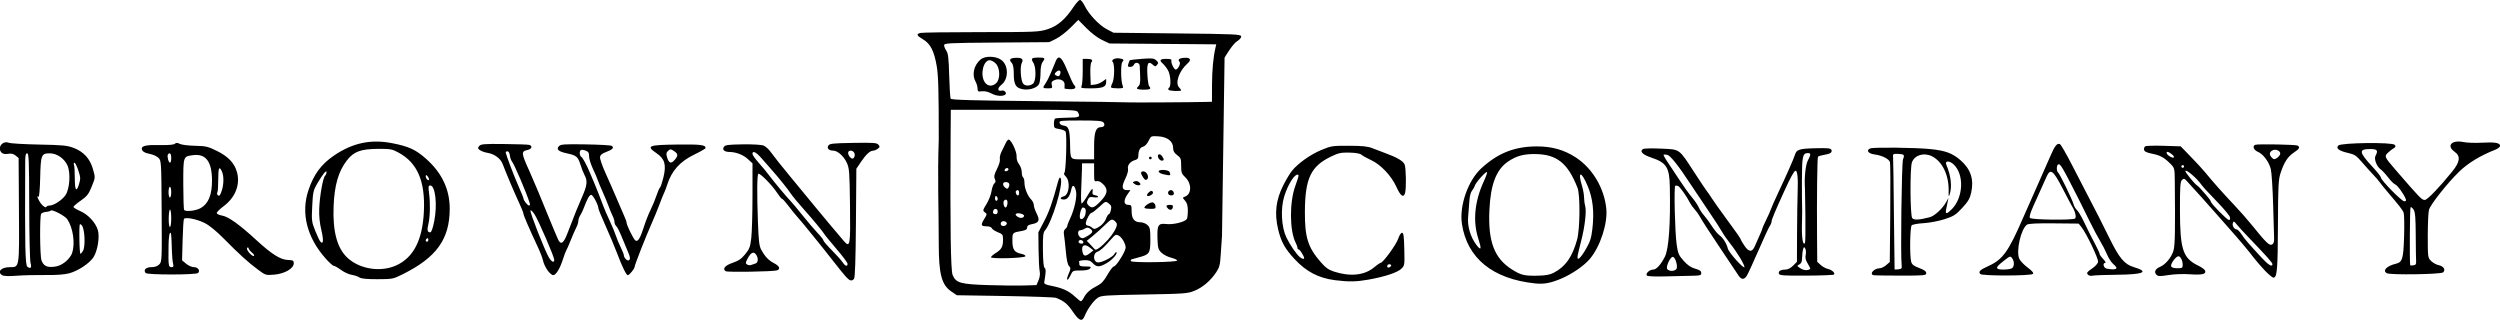
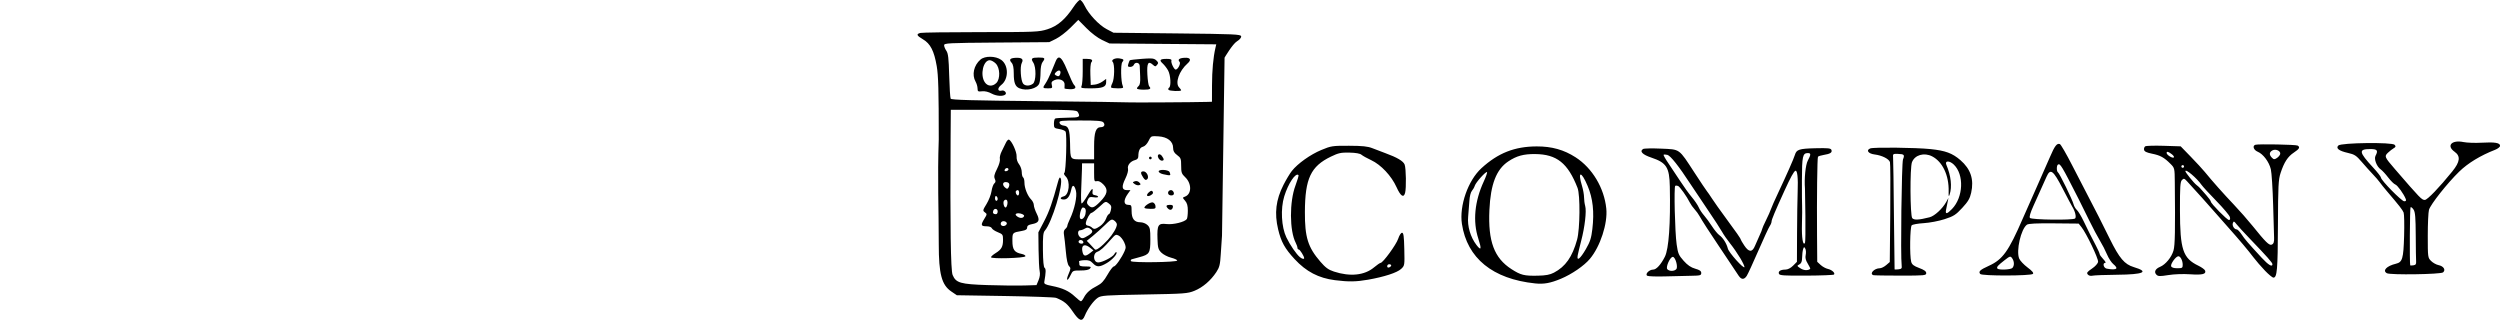
<svg xmlns="http://www.w3.org/2000/svg" id="svg8" version="1.1" viewBox="0 0 178.793 22.872" height="22.872mm" width="178.793mm">
  <defs id="defs2" />
  <g transform="translate(-20.972,-37.562)" id="layer1">
    <g transform="matrix(0.362,0,0,0.362,144.754,80.515)" id="g3801">
      <path id="path3479" style="fill:#000000;stroke-width:0.265" d="m -127.646,-70.194 c 0.27,-0.015 0.635,0.139 1.067,0.481 l 0.661,0.523 -0.661,0.523 c -0.886,0.701 -1.279,0.667 -1.478,-0.126 -0.221,-0.88 -0.038,-1.376 0.411,-1.401 z m -0.796,-1.046 c 0.269,0.004 0.54,0.211 0.54,0.479 -7.9e-4,0.322 -0.716,0.324 -0.915,0.003 -0.084,-0.135 -0.031,-0.321 0.117,-0.412 0.079,-0.049 0.168,-0.07 0.258,-0.069 z m 1.317,-2.437 c 0.155,-0.007 0.304,0.04 0.465,0.142 0.745,0.47 0.678,0.82 -0.269,1.405 -1.042,0.644 -1.278,0.677 -1.714,0.241 -0.448,-0.448 -0.395,-1.27 0.083,-1.27 0.22,0 0.638,-0.148 0.927,-0.329 0.19,-0.119 0.353,-0.182 0.508,-0.189 z m -16.488,-1.281 c 0.335,0.025 0.659,0.257 0.564,0.542 -0.147,0.442 -0.896,0.568 -1.13,0.19 -0.103,-0.166 -0.062,-0.427 0.09,-0.579 0.089,-0.089 0.207,-0.136 0.333,-0.15 0.047,-0.005 0.095,-0.006 0.143,-0.003 z m 21.397,-0.311 c 0.127,0.006 0.246,0.073 0.398,0.18 0.292,0.205 0.531,0.55 0.531,0.767 0,0.626 -0.742,1.898 -1.775,3.041 -0.523,0.579 -1.284,1.29 -1.689,1.578 -0.665,0.474 -0.77,0.484 -1.084,0.109 -0.191,-0.229 -0.585,-0.655 -0.875,-0.947 l -0.529,-0.531 1.19,-0.966 c 0.654,-0.531 1.754,-1.519 2.444,-2.195 0.791,-0.774 1.109,-1.05 1.388,-1.036 z m -18.527,-1.254 c 0.527,0.01 1.212,0.286 1.123,0.55 -0.15,0.452 -0.799,0.491 -1.358,0.083 -0.329,-0.24 -0.399,-0.426 -0.206,-0.545 0.106,-0.066 0.264,-0.091 0.44,-0.088 z m -4.524,-0.863 c 0.222,-0.002 0.432,0.184 0.432,0.522 0,0.291 -0.158,0.529 -0.352,0.529 -0.498,0 -0.693,-0.255 -0.527,-0.687 0.095,-0.246 0.275,-0.362 0.448,-0.364 z m 17.252,-0.272 c 0.522,0 0.701,0.455 0.514,1.307 -0.165,0.753 -0.787,1.253 -1.043,0.839 -0.248,-0.402 0.182,-2.146 0.53,-2.146 z m 17.198,-0.529 c -0.742,0 -0.86,0.244 -0.36,0.744 0.407,0.407 0.845,0.267 0.956,-0.303 0.062,-0.32 -0.102,-0.441 -0.595,-0.441 z m -3.498,-0.486 c -0.569,0.024 -1.745,0.863 -1.496,1.113 0.092,0.092 0.632,0.167 1.2,0.167 0.918,0 1.023,-0.066 0.948,-0.593 -0.046,-0.326 -0.293,-0.633 -0.547,-0.681 -0.032,-0.006 -0.068,-0.008 -0.105,-0.006 z m -9.125,-0.085 c 0.159,0.005 0.306,0.111 0.535,0.284 0.511,0.385 0.587,0.614 0.436,1.303 -0.101,0.46 -0.285,0.836 -0.41,0.836 -0.125,0 -0.37,0.396 -0.545,0.88 -0.175,0.484 -0.696,1.139 -1.158,1.455 -0.945,0.648 -1.238,0.7 -1.645,0.292 -0.156,-0.156 -0.507,-0.318 -0.781,-0.361 -0.325,-0.051 -0.466,-0.25 -0.405,-0.575 0.144,-0.775 0.818,-1.956 1.116,-1.956 0.148,0 0.832,-0.527 1.521,-1.171 0.772,-0.722 1.071,-0.996 1.336,-0.988 z m -19.824,-0.449 c 0.273,-0.031 0.451,0.331 0.346,0.881 -0.07,0.367 -0.225,0.668 -0.344,0.668 -0.353,0 -0.591,-1.09 -0.301,-1.38 0.105,-0.105 0.207,-0.159 0.298,-0.169 z m -1.933,-0.721 c 0.014,-0.003 0.028,-0.003 0.043,0 0.017,0.003 0.035,0.01 0.053,0.022 0.146,0.09 0.265,0.335 0.265,0.545 0,0.21 -0.119,0.381 -0.265,0.381 -0.146,0 -0.265,-0.246 -0.265,-0.545 0,-0.229 0.07,-0.383 0.168,-0.403 z m 30.757,-1.034 c -0.336,0.01 -1.031,0.704 -0.873,0.959 v 5.29e-4 c 0.078,0.126 0.373,0.106 0.655,-0.045 0.532,-0.284 0.641,-0.569 0.336,-0.874 -0.03,-0.03 -0.07,-0.042 -0.118,-0.041 z m 3.855,-0.135 c -0.443,0 -0.733,0.444 -0.517,0.794 0.181,0.292 0.75,0.353 0.996,0.106 0.252,-0.253 -0.093,-0.9 -0.48,-0.9 z m -30.287,-5.3e-4 c 0.16,0.018 0.269,0.207 0.269,0.53 0,0.291 -0.106,0.529 -0.236,0.529 -0.297,0 -0.575,-0.688 -0.363,-0.9 0.119,-0.119 0.234,-0.17 0.33,-0.159 z m -2.392,-1.587 c 0.623,0 0.866,0.337 0.65,0.902 -0.193,0.503 -0.418,0.531 -0.845,0.103 -0.482,-0.482 -0.38,-1.005 0.196,-1.005 z m 25.731,-0.199 c -0.077,0.005 -0.155,0.021 -0.228,0.05 -0.468,0.181 -0.467,0.2 0.005,0.547 0.269,0.198 0.665,0.292 0.881,0.209 0.345,-0.132 0.344,-0.197 -0.005,-0.547 -0.182,-0.182 -0.42,-0.273 -0.652,-0.259 z m 1.494,-1.917 c -0.6,0 -0.617,0.349 -0.056,1.205 0.328,0.5 0.514,0.588 0.779,0.367 0.479,-0.397 -0.062,-1.572 -0.723,-1.572 z m 3.955,-0.283 c -0.535,-0.022 -1.023,0.088 -0.936,0.349 0.06,0.182 0.458,0.406 0.882,0.498 1.509,0.327 1.55,0.314 1.273,-0.41 -0.101,-0.262 -0.683,-0.415 -1.219,-0.437 z m -30.953,-0.37 c 0.168,-0.02 0.321,0.06 0.331,0.256 0.008,0.146 -0.185,0.306 -0.427,0.356 -0.276,0.057 -0.397,-0.042 -0.322,-0.265 0.069,-0.206 0.251,-0.327 0.419,-0.348 z m 14.869,-0.934 h 1.191 1.191 v 1.827 c 0,1.687 0.04,1.817 0.521,1.691 0.345,-0.09 0.782,0.125 1.296,0.638 1.02,1.02 0.852,1.928 -0.638,3.439 -1.219,1.237 -1.632,1.364 -2.291,0.704 -0.349,-0.349 -0.375,-0.556 -0.135,-1.084 0.252,-0.553 0.429,-0.631 1.169,-0.511 0.479,0.078 0.872,0.038 0.872,-0.088 0,-0.126 -0.268,-0.268 -0.595,-0.314 -0.447,-0.064 -0.574,-0.232 -0.512,-0.68 0.127,-0.916 -0.109,-0.724 -1.056,0.86 -0.479,0.8 -0.969,1.455 -1.089,1.455 -0.12,0 -0.16,-1.28 -0.087,-2.844 0.072,-1.564 0.139,-3.35 0.148,-3.969 z m 13.494,-1.323 c -0.146,0 -0.265,0.119 -0.265,0.265 0,0.146 0.119,0.265 0.265,0.265 0.146,0 0.265,-0.119 0.265,-0.265 0,-0.146 -0.119,-0.265 -0.265,-0.265 z m 1.761,-0.467 c -0.257,0.005 -0.401,0.306 -0.165,0.748 0.151,0.282 0.449,0.513 0.662,0.513 0.483,0 0.492,-0.285 0.031,-0.916 -0.178,-0.244 -0.374,-0.348 -0.528,-0.345 z m -29.766,-2.897 c -0.154,0.028 -0.384,0.293 -0.546,0.646 -0.185,0.404 -0.558,1.162 -0.827,1.687 -0.27,0.524 -0.426,1.199 -0.348,1.499 0.082,0.315 -0.155,1.14 -0.561,1.947 -0.555,1.106 -0.647,1.524 -0.437,1.986 0.199,0.436 0.173,0.664 -0.102,0.892 -0.203,0.168 -0.452,0.859 -0.553,1.534 -0.101,0.676 -0.544,1.813 -0.984,2.529 -0.754,1.226 -0.773,1.32 -0.328,1.646 0.451,0.33 0.447,0.388 -0.087,1.252 -0.772,1.249 -0.708,1.505 0.375,1.505 0.564,0 0.991,0.149 1.078,0.376 0.079,0.207 0.612,0.563 1.182,0.792 0.97,0.388 1.038,0.486 1.038,1.493 0,1.375 -0.298,1.916 -1.452,2.629 -0.511,0.316 -0.93,0.687 -0.93,0.825 h 5.3e-4 c 0,0.369 6.678,0.18 6.802,-0.193 0.054,-0.163 -0.286,-0.372 -0.755,-0.466 -1.422,-0.284 -1.813,-0.839 -1.813,-2.569 0,-1.661 -0.029,-1.632 1.918,-1.977 0.724,-0.128 0.992,-0.308 0.992,-0.664 0,-0.347 0.264,-0.538 0.916,-0.66 1.436,-0.269 1.651,-0.726 0.977,-2.075 -0.314,-0.628 -0.571,-1.397 -0.571,-1.708 0,-0.311 -0.236,-0.802 -0.523,-1.09 -0.709,-0.709 -1.329,-2.262 -1.329,-3.33 0,-0.483 -0.119,-0.951 -0.265,-1.041 -0.146,-0.09 -0.265,-0.557 -0.265,-1.038 -1e-5,-0.481 -0.242,-1.183 -0.538,-1.56 -0.337,-0.428 -0.517,-1.011 -0.482,-1.557 0.057,-0.873 -0.983,-3.127 -1.524,-3.308 -0.019,-0.006 -0.039,-0.007 -0.061,-0.003 z m 28.746,-0.683 c 0.212,-0.003 0.484,0.014 0.847,0.036 1.794,0.111 2.91,0.989 2.91,2.291 0,0.612 0.206,0.98 0.794,1.414 0.721,0.533 0.794,0.725 0.794,2.101 0,1.336 0.093,1.601 0.784,2.254 1.329,1.255 1.318,3.353 -0.021,3.848 -0.521,0.193 -0.521,0.199 0.017,0.82 0.396,0.456 0.541,0.99 0.538,1.974 -0.002,0.742 -0.091,1.478 -0.198,1.637 -0.39,0.579 -2.687,1.144 -4.012,0.988 -1.65,-0.195 -1.878,0.179 -1.785,2.928 0.06,1.78 0.151,2.107 0.759,2.715 0.38,0.38 1.244,0.831 1.92,1.003 0.676,0.172 1.224,0.424 1.217,0.561 -0.017,0.353 -8.923,0.471 -9.139,0.121 -0.093,-0.15 -0.012,-0.317 0.179,-0.373 0.191,-0.055 0.883,-0.245 1.538,-0.421 1.947,-0.525 2.117,-0.803 2.117,-3.475 0,-2.056 -0.068,-2.393 -0.579,-2.869 -0.329,-0.307 -0.94,-0.54 -1.414,-0.54 -1.166,0 -1.711,-0.702 -1.711,-2.204 0,-1.142 -0.05,-1.236 -0.661,-1.236 -0.94,0 -0.977,-0.93 -0.088,-2.178 l 0.521,-0.732 h -0.688 c -1.008,0 -1.106,-0.671 -0.331,-2.251 0.406,-0.827 0.624,-1.627 0.536,-1.963 -0.178,-0.679 0.48,-1.492 1.393,-1.721 0.438,-0.11 0.643,-0.349 0.645,-0.751 0.007,-1.114 0.312,-1.736 0.926,-1.89 0.364,-0.091 0.812,-0.558 1.1,-1.147 0.362,-0.742 0.457,-0.93 1.093,-0.939 z m -14.551,-3.096 c 3.372,0 4.285,0.077 4.54,0.385 0.397,0.478 0.142,0.938 -0.52,0.938 -0.973,0 -1.322,0.993 -1.322,3.763 v 2.587 h -2.231 c -2.592,0 -2.444,0.184 -2.52,-3.142 -0.063,-2.773 -0.289,-3.409 -1.253,-3.52 -0.45,-0.052 -0.773,-0.266 -0.827,-0.548 -0.081,-0.425 0.256,-0.463 4.133,-0.463 z m -25.613,-2.117 h 12.427 c 12.015,0 12.435,0.017 12.7,0.512 0.496,0.927 0.308,1.026 -2,1.051 -1.25,0.014 -2.382,0.091 -2.514,0.173 -0.132,0.082 -0.24,0.543 -0.24,1.025 0,0.816 0.072,0.889 1.043,1.044 0.574,0.092 1.138,0.315 1.253,0.497 0.307,0.482 0.092,7.968 -0.235,8.17 -0.165,0.102 -0.051,0.389 0.288,0.728 0.939,0.939 0.663,3.633 -0.399,3.9 -0.824,0.207 -0.807,0.629 0.025,0.629 0.705,0 1.18,-0.648 1.455,-1.984 0.215,-1.046 0.61,-0.933 0.92,0.262 0.278,1.073 -0.272,3.646 -1.192,5.576 -0.282,0.592 -0.513,1.203 -0.513,1.357 0,0.155 -0.181,0.431 -0.402,0.614 -0.273,0.226 -0.355,0.599 -0.255,1.157 0.081,0.453 0.246,1.934 0.367,3.293 0.145,1.627 0.36,2.609 0.628,2.877 0.367,0.367 0.358,0.523 -0.089,1.565 -0.588,1.371 -0.244,1.573 0.393,0.232 0.428,-0.902 0.479,-0.926 1.982,-0.926 1.048,0 1.648,-0.127 1.872,-0.397 0.285,-0.343 0.163,-0.397 -0.894,-0.397 -0.911,0 -1.223,-0.101 -1.223,-0.397 0,-0.218 -0.03,-0.486 -0.066,-0.595 -0.036,-0.109 0.426,-0.221 1.028,-0.248 0.856,-0.039 1.226,0.091 1.7,0.595 0.768,0.817 1.326,0.812 2.759,-0.028 1.095,-0.642 2.179,-1.87 1.898,-2.151 -0.073,-0.073 -0.257,0.102 -0.41,0.387 -0.305,0.571 -2.377,1.643 -3.173,1.643 -0.988,0 -1.148,-1.742 -0.193,-2.105 0.661,-0.251 1.292,-0.825 2.763,-2.509 0.803,-0.919 0.935,-0.98 1.494,-0.681 0.338,0.181 0.81,0.764 1.05,1.296 0.372,0.826 0.385,1.082 0.089,1.755 -0.581,1.322 -1.783,3.037 -2.13,3.039 -0.18,0.001 -0.744,0.736 -1.254,1.634 -0.699,1.232 -1.196,1.767 -2.028,2.185 -1.356,0.681 -2.144,1.378 -2.636,2.33 v 5.29e-4 c -0.207,0.401 -0.468,0.728 -0.579,0.728 -0.111,0 -0.642,-0.414 -1.178,-0.92 -1.175,-1.109 -2.44,-1.695 -4.559,-2.113 -1.34,-0.265 -1.573,-0.392 -1.497,-0.823 0.323,-1.825 0.34,-2.575 0.063,-2.746 -0.202,-0.125 -0.317,-1.323 -0.338,-3.538 -0.026,-2.682 0.049,-3.443 0.377,-3.815 1.409,-1.598 3.733,-9.273 3.133,-10.346 -0.177,-0.316 -0.308,-0.135 -0.55,0.764 -1.068,3.967 -1.71,5.791 -2.722,7.729 l -1.138,2.181 0.038,3.44 c 0.021,1.892 0.121,3.802 0.221,4.245 0.116,0.51 0.034,1.162 -0.223,1.776 l -0.405,0.97 -2.448,0.076 c -1.346,0.042 -4.591,0.006 -7.21,-0.08 -5.391,-0.176 -6.255,-0.427 -6.914,-2.002 -0.374,-0.895 -0.5,-9.479 -0.396,-27.012 z m 21.337,-7.755 c 0.292,-0.023 0.444,0.275 0.259,0.756 -0.166,0.432 -0.405,0.475 -0.898,0.162 -0.259,-0.164 -0.219,-0.321 0.172,-0.675 0.173,-0.156 0.334,-0.233 0.467,-0.243 z m -13.646,-2.034 c 0.294,0 0.828,0.292 1.185,0.649 0.861,0.861 0.929,3.04 0.12,3.849 -0.749,0.749 -1.742,0.678 -2.294,-0.165 -0.949,-1.449 -0.291,-4.333 0.99,-4.333 z m 18.37,-0.265 v 2.447 c 0,1.346 -0.102,2.656 -0.226,2.91 -0.206,0.42 -0.04,0.463 1.803,0.463 2.35,0 3.054,-0.278 3.054,-1.208 v -0.66 l -0.728,0.526 c -0.4,0.289 -1.085,0.56 -1.521,0.603 l -0.794,0.078 -0.077,-2.075 c -0.044,-1.164 0.043,-2.221 0.196,-2.406 0.375,-0.452 0.079,-0.678 -0.89,-0.678 z m 13.369,-0.086 c -0.382,-0.007 -0.904,0.022 -1.654,0.077 -1.27,0.094 -2.356,0.223 -2.415,0.288 -0.059,0.064 -0.188,0.385 -0.289,0.713 -0.15,0.486 -0.082,0.595 0.372,0.595 0.305,0 0.624,-0.179 0.707,-0.397 0.247,-0.643 1.152,-0.49 1.172,0.198 0.01,0.327 0.049,1.282 0.088,2.121 0.047,1.022 -0.046,1.622 -0.282,1.818 -0.194,0.161 -0.353,0.397 -0.353,0.525 0,0.128 0.595,0.232 1.323,0.232 1.294,0 1.565,-0.169 1.084,-0.675 -0.131,-0.138 -0.289,-1.186 -0.351,-2.328 -0.122,-2.254 0.164,-2.757 1.091,-1.918 0.438,0.396 0.513,0.398 0.828,0.018 0.291,-0.351 0.266,-0.493 -0.161,-0.89 -0.275,-0.256 -0.525,-0.367 -1.162,-0.379 z m -6.433,-0.034 c -0.744,-0.004 -1.355,0.382 -1.011,0.726 0.416,0.416 0.36,3.359 -0.08,4.203 -0.203,0.39 -0.302,0.777 -0.219,0.86 0.083,0.083 0.679,0.151 1.326,0.151 1.024,0 1.148,-0.059 0.961,-0.463 -0.377,-0.815 -0.444,-4.29 -0.09,-4.716 0.388,-0.468 0.289,-0.596 -0.562,-0.734 -0.109,-0.018 -0.218,-0.026 -0.324,-0.027 z m 13.538,-0.101 c -0.12,-0.007 -0.255,-0.005 -0.404,0.005 -1.012,0.068 -1.366,0.373 -0.935,0.804 0.294,0.294 -0.328,1.529 -0.77,1.529 -0.326,0 -0.985,-1.393 -0.844,-1.786 0.082,-0.228 -0.203,-0.331 -0.918,-0.331 -1.338,0 -1.547,0.238 -0.801,0.911 0.331,0.299 0.811,0.92 1.066,1.379 0.502,0.905 0.629,3.132 0.194,3.401 -0.148,0.091 -0.2,0.277 -0.117,0.412 0.162,0.262 2.502,0.351 2.502,0.095 0,-0.083 -0.172,-0.323 -0.382,-0.533 -0.872,-0.872 -0.035,-3.28 1.66,-4.776 0.711,-0.628 0.589,-1.065 -0.251,-1.11 z m -29.16,-0.043 c -1.415,0 -1.616,0.18 -1.09,0.983 0.613,0.935 0.575,3.71 -0.057,4.189 -0.64,0.485 -1.531,0.48 -1.937,-0.01 -0.473,-0.57 -0.657,-3.375 -0.268,-4.101 0.404,-0.756 -0.009,-1.081 -1.274,-1.004 -1.073,0.065 -1.292,0.356 -0.735,0.973 0.292,0.323 0.423,0.977 0.423,2.118 0,1.847 0.291,2.593 1.142,2.936 1.424,0.574 3.514,0.053 3.904,-0.974 0.135,-0.355 0.245,-1.33 0.245,-2.166 0,-0.927 0.152,-1.72 0.389,-2.033 0.596,-0.789 0.497,-0.911 -0.741,-0.911 z m 3.95,-0.003 c -0.216,0.03 -0.412,0.274 -0.599,0.721 -0.17,0.405 -0.578,1.391 -0.907,2.192 -0.329,0.8 -0.814,1.771 -1.08,2.157 -0.653,0.951 -0.624,1.018 0.449,1.018 0.859,0 0.918,-0.051 0.767,-0.655 -0.133,-0.53 -0.033,-0.715 0.524,-0.968 0.952,-0.434 2.068,0.067 2.001,0.898 -0.027,0.326 -0.035,0.654 -0.019,0.73 0.016,0.075 0.505,0.149 1.087,0.164 1.066,0.028 1.351,-0.3 0.767,-0.884 -0.16,-0.16 -0.738,-1.405 -1.283,-2.765 -0.683,-1.703 -1.189,-2.547 -1.613,-2.607 -0.032,-0.005 -0.063,-0.005 -0.094,-5.3e-4 z m -13.496,-0.15 c -0.774,-0.012 -1.521,0.17 -1.962,0.549 -1.325,1.138 -1.743,3.016 -0.972,4.366 0.208,0.364 0.383,0.965 0.388,1.336 0.008,0.607 0.097,0.664 0.892,0.572 0.565,-0.066 1.256,0.101 1.918,0.462 v -5.3e-4 c 0.929,0.507 2.273,0.583 2.703,0.153 0.304,-0.304 -0.225,-0.881 -0.695,-0.759 -0.899,0.235 -0.967,-0.459 -0.112,-1.129 1.466,-1.147 1.449,-3.882 -0.031,-4.937 -0.553,-0.394 -1.355,-0.6 -2.13,-0.612 z m 17.355,-7.287 1.63,1.647 c 0.959,0.969 2.229,1.928 3.085,2.331 l 1.455,0.684 10.545,0.083 10.545,0.083 -0.165,0.711 c -0.432,1.861 -0.667,4.435 -0.675,7.392 l -0.009,3.241 -0.992,0.031 c -2.271,0.071 -15.408,0.149 -15.473,0.092 -0.039,-0.034 -7.926,-0.139 -17.528,-0.234 -13.293,-0.131 -17.498,-0.248 -17.63,-0.494 -0.095,-0.177 -0.226,-2.236 -0.29,-4.576 -0.094,-3.417 -0.204,-4.379 -0.56,-4.888 -0.244,-0.348 -0.443,-0.838 -0.443,-1.089 0,-0.423 0.761,-0.462 10.385,-0.536 l 10.385,-0.08 1.323,-0.65 c 0.728,-0.358 2.018,-1.347 2.868,-2.198 z m 0.34,-3.938 c -0.198,0 -0.774,0.625 -1.282,1.389 -1.641,2.471 -3.166,3.774 -5.15,4.4 -1.693,0.534 -2.305,0.561 -13.145,0.564 -6.253,0.002 -11.638,0.076 -11.965,0.163 -0.861,0.231 -0.74,0.519 0.529,1.267 1.46,0.859 2.192,2.289 2.706,5.282 0.321,1.872 0.403,4.817 0.403,14.486 -0.275,7.664 -10e-6,13.769 -10e-6,20.699 0,5.9 0.573,8.056 2.483,9.348 l 1.089,0.738 9.525,0.154 c 5.239,0.085 9.763,0.246 10.054,0.358 1.576,0.608 2.283,1.186 3.315,2.707 1.287,1.899 1.877,2.101 2.39,0.82 0.526,-1.314 1.722,-2.971 2.549,-3.532 0.679,-0.46 1.469,-0.516 9.209,-0.653 7.972,-0.14 8.552,-0.183 9.922,-0.742 1.618,-0.659 3.198,-2.013 4.303,-3.688 0.623,-0.944 0.751,-1.467 0.876,-3.556 0.08,-1.347 0.243,-3.64 0.243,-3.64 l 0.506,-35.166 c 0,0 1.57,-2.682 2.441,-3.22 0.556,-0.344 0.885,-0.739 0.835,-1.001 -0.075,-0.391 -1.289,-0.446 -12.647,-0.567 l -12.565,-0.134 -1.354,-0.71 c -1.518,-0.795 -3.539,-2.946 -4.364,-4.644 -0.3,-0.618 -0.708,-1.124 -0.905,-1.124 z" />
-       <path style="fill:#000000;stroke-width:0.265" d="m -174.798,-63.954 c -0.365,-0.4 -1.406,-1.68 -2.313,-2.844 -2.409,-3.093 -6.399,-8.015 -7.267,-8.966 -0.414,-0.453 -1.221,-1.449 -1.794,-2.213 -0.573,-0.764 -1.137,-1.389 -1.253,-1.389 -0.116,0 -0.581,-0.566 -1.032,-1.257 -0.972,-1.49 -3.414,-3.947 -3.669,-3.692 -0.249,0.249 -0.279,3.964 -0.077,9.475 0.141,3.844 0.258,4.816 0.667,5.556 0.747,1.35 1.456,2.085 2.554,2.648 1.056,0.542 1.291,1.163 0.529,1.401 -0.773,0.242 -9.74,0.39 -10.101,0.168 -0.729,-0.451 -0.153,-1.159 1.35,-1.66 1.154,-0.384 1.729,-0.777 2.478,-1.692 0.853,-1.041 1.006,-1.447 1.212,-3.225 0.13,-1.119 0.237,-4.892 0.239,-8.384 l 0.003,-6.35 -0.906,-0.841 c -0.902,-0.837 -2.342,-1.4 -3.602,-1.411 -1.033,-0.009 -1.515,-0.416 -1.161,-0.982 0.254,-0.407 0.758,-0.478 3.704,-0.524 1.975,-0.031 3.722,0.068 4.151,0.236 0.407,0.159 1.079,0.781 1.492,1.381 0.413,0.601 2.082,2.697 3.707,4.659 2.935,3.542 4.231,5.115 5.093,6.184 0.79,0.979 4.816,5.783 5.552,6.625 1.248,1.427 1.329,0.965 1.229,-7.029 -0.083,-6.709 -0.131,-7.33 -0.65,-8.455 -0.582,-1.263 -1.809,-2.354 -2.652,-2.361 -0.873,-0.007 -1.319,-0.45 -0.989,-0.981 0.259,-0.417 0.822,-0.479 4.919,-0.548 4.039,-0.068 4.672,-0.022 4.989,0.359 0.312,0.376 0.293,0.488 -0.141,0.805 -0.277,0.203 -0.689,0.371 -0.916,0.374 -0.61,0.009 -1.416,0.756 -2.415,2.241 l -0.889,1.321 -0.084,10.7 c -0.057,7.231 -0.177,10.813 -0.373,11.049 -0.435,0.524 -0.849,0.425 -1.583,-0.379 z m -17.889,-2.641 c 0.553,-0.159 0.608,-1.095 0.104,-1.784 -0.478,-0.653 -1.001,-0.408 -1.633,0.766 -0.454,0.844 -0.47,0.999 -0.124,1.218 0.218,0.138 0.575,0.18 0.793,0.092 0.218,-0.088 0.605,-0.219 0.86,-0.293 z m 18.19,0.06 c 0,-0.219 -0.982,-1.54 -2.183,-2.935 -1.201,-1.396 -2.293,-2.735 -2.427,-2.976 -0.237,-0.426 -2.438,-3.089 -3.72,-4.501 -1.109,-1.222 -2.641,-3.066 -2.915,-3.509 -0.407,-0.658 -2.398,-3.14 -3.584,-4.467 -0.585,-0.655 -1.552,-1.756 -2.147,-2.447 -1.074,-1.246 -1.81,-1.604 -1.81,-0.881 0,0.207 0.568,1.01 1.263,1.786 0.695,0.776 1.612,1.887 2.039,2.469 0.824,1.124 3.629,4.475 4.342,5.187 0.234,0.234 1.259,1.463 2.277,2.732 1.019,1.269 2.358,2.839 2.977,3.488 0.618,0.649 1.124,1.3 1.124,1.445 0,0.146 0.75,1.019 1.667,1.94 0.917,0.921 1.872,1.988 2.123,2.371 0.504,0.769 0.973,0.913 0.973,0.298 z m 1.394,-21.276 c 0.143,-0.546 -0.238,-1.081 -0.77,-1.081 -0.531,0 -0.667,0.467 -0.305,1.048 0.424,0.679 0.902,0.693 1.074,0.033 z m -97.842,23.962 c -0.287,-0.196 -0.973,-0.428 -1.525,-0.514 -0.552,-0.086 -1.498,-0.521 -2.103,-0.966 -0.605,-0.445 -1.245,-0.809 -1.423,-0.809 -0.178,0 -0.899,-0.646 -1.602,-1.436 -3.707,-4.164 -4.924,-8.984 -3.407,-13.501 1.05,-3.128 2.519,-5.122 5.04,-6.844 3.668,-2.505 7.297,-3.277 11.509,-2.448 3.316,0.652 4.667,1.277 6.72,3.107 3.12,2.781 4.657,6.05 4.644,9.877 -0.02,5.977 -2.601,9.572 -9.248,12.888 -1.943,0.969 -2.047,0.99 -5.034,0.996 -2.136,0.005 -3.206,-0.1 -3.572,-0.351 z m 7.4,-2.425 c 3.337,-1.579 5.073,-5.001 5.347,-10.542 0.296,-5.998 -1.261,-9.654 -4.971,-11.674 -1.289,-0.702 -1.641,-0.769 -3.94,-0.759 -3.56,0.017 -4.934,0.516 -6.301,2.289 -1.674,2.172 -2.459,4.883 -2.623,9.06 -0.197,5.029 0.712,8.346 2.803,10.236 2.477,2.238 6.631,2.834 9.684,1.389 z m -14.901,-6.892 c -0.334,-1.392 -0.479,-2.814 -0.43,-4.217 0.087,-2.487 0.729,-6.125 1.157,-6.553 0.165,-0.165 0.297,-0.484 0.294,-0.71 -0.008,-0.525 -0.762,0.405 -1.871,2.306 -0.74,1.27 -0.826,1.662 -0.961,4.407 -0.14,2.846 -0.108,3.114 0.575,4.824 0.398,0.996 0.851,1.965 1.006,2.153 0.612,0.742 0.711,-0.208 0.23,-2.211 z m 21.135,1.853 c 0,-0.227 -0.119,-0.339 -0.265,-0.249 -0.146,0.09 -0.265,0.276 -0.265,0.412 0,0.137 0.119,0.249 0.265,0.249 0.146,0 0.265,-0.186 0.265,-0.412 z m 1.164,-3.668 c 0.643,-3.237 0.216,-7.032 -0.791,-7.032 -0.375,0 -0.407,0.207 -0.235,1.521 0.264,2.023 0.204,4.695 -0.136,6.102 -0.292,1.205 -0.193,1.637 0.375,1.637 0.221,0 0.504,-0.799 0.788,-2.228 z m -1.176,-8.642 c -0.162,-0.304 -0.36,-0.487 -0.439,-0.408 -0.218,0.218 0.131,0.96 0.452,0.96 0.196,0 0.192,-0.169 -0.013,-0.552 z m -84.192,19.335 c -1.066,-0.664 -0.193,-1.585 1.504,-1.585 1.938,0 1.886,0.319 1.814,-11.249 l -0.064,-10.314 -0.595,-0.488 c -0.426,-0.349 -0.85,-0.447 -1.492,-0.342 -0.581,0.094 -1.026,0.017 -1.263,-0.221 -0.95,-0.95 0.14,-2.453 1.425,-1.964 0.368,0.14 3.062,0.299 5.987,0.354 4.628,0.087 5.514,0.174 6.819,0.664 1.912,0.719 3.195,2.102 3.764,4.058 0.539,1.853 0.547,1.733 -0.25,3.69 -0.567,1.394 -0.902,1.815 -2.117,2.66 -0.794,0.552 -1.443,1.114 -1.443,1.249 0,0.135 0.6,0.504 1.334,0.82 1.555,0.669 3.038,2.267 3.483,3.753 0.392,1.308 -0.031,4.021 -0.827,5.31 -0.747,1.208 -3.04,2.748 -4.803,3.225 -0.957,0.259 -2.539,0.374 -4.743,0.346 -1.819,-0.024 -4.379,0.039 -5.689,0.14 -1.568,0.12 -2.539,0.084 -2.844,-0.106 z m 5.608,-2.428 c -0.132,-0.46 -0.249,-5.518 -0.26,-11.241 -0.017,-8.884 -0.076,-10.406 -0.402,-10.406 -0.291,0 -0.384,0.392 -0.39,1.654 -0.078,16.926 -0.004,20.437 0.435,20.758 0.653,0.477 0.889,0.184 0.617,-0.765 z m 6.852,-0.183 c 0.587,-0.465 1.195,-1.24 1.356,-1.728 0.636,-1.928 0.215,-4.948 -0.936,-6.705 -0.437,-0.667 -3.039,-2.035 -3.273,-1.721 -0.082,0.109 -0.495,0.224 -0.92,0.255 -0.424,0.031 -0.867,0.209 -0.984,0.397 -0.302,0.485 -0.247,8.325 0.065,9.166 0.404,1.09 1.011,1.417 2.395,1.291 0.875,-0.08 1.542,-0.357 2.297,-0.955 z m 3.523,-2.216 c 0.512,-0.939 0.328,-4.444 -0.264,-5.037 -0.465,-0.465 -0.48,-0.378 -0.46,2.575 0.012,1.68 0.106,3.056 0.21,3.056 0.104,5.3e-4 0.335,-0.267 0.514,-0.594 z m -6.62,-8.93 c 0.824,0 2.481,-1.078 3.143,-2.045 0.847,-1.236 1.059,-4.415 0.393,-5.891 -0.622,-1.378 -2.092,-2.383 -3.488,-2.383 -1.671,0 -1.791,0.303 -1.895,4.803 -0.052,2.263 -0.192,3.866 -0.331,3.781 -0.33,-0.204 -0.302,-0.033 0.126,0.793 0.424,0.817 1.312,1.549 1.441,1.188 0.049,-0.135 0.323,-0.246 0.609,-0.246 z m 5.759,-4.008 c 0.16,-0.458 0.291,-1.083 0.292,-1.389 0.002,-0.778 -0.849,-3.069 -1.14,-3.069 -0.132,0 -0.168,0.188 -0.08,0.419 0.088,0.23 0.161,1.421 0.161,2.646 0,2.321 0.272,2.815 0.768,1.394 z m 13.228,17.337 c -0.496,-0.597 0.043,-1.158 1.114,-1.158 0.684,0 1.211,-0.181 1.57,-0.54 0.526,-0.526 0.538,-0.786 0.478,-10.514 -0.06,-9.761 -0.073,-9.986 -0.621,-10.534 -0.308,-0.308 -1.029,-0.647 -1.603,-0.755 -1.158,-0.216 -1.705,-0.566 -1.705,-1.088 0,-0.562 1.032,-0.757 3.67,-0.694 1.591,0.038 2.613,-0.052 2.853,-0.251 0.287,-0.238 0.517,-0.234 0.987,0.018 0.337,0.18 1.686,0.351 2.997,0.378 2.16,0.045 2.568,0.141 4.351,1.022 2.238,1.106 3.483,2.433 3.962,4.223 0.654,2.445 -0.335,4.96 -2.622,6.666 -0.76,0.567 -1.381,1.182 -1.381,1.367 0,0.187 0.477,0.417 1.077,0.518 1.225,0.207 3.427,1.785 6.728,4.82 3.037,2.792 4.755,3.881 6.218,3.939 1.053,0.042 1.191,0.118 1.191,0.657 0,1.023 -1.79,2.07 -3.837,2.243 -1.711,0.144 -1.727,0.139 -3.307,-1.039 -1.923,-1.434 -3.634,-2.991 -6.687,-6.084 -1.457,-1.476 -2.846,-2.609 -3.764,-3.071 -1.556,-0.782 -3.841,-1.228 -4.104,-0.802 -0.087,0.141 -0.206,2.037 -0.264,4.213 l -0.106,3.957 0.802,0.675 c 0.445,0.374 1.135,0.675 1.547,0.675 0.798,0 1.281,0.685 0.813,1.153 -0.389,0.389 -10.034,0.394 -10.357,0.005 z m 5.419,-1.852 c -0.096,-0.381 -0.196,-1.393 -0.222,-2.249 -0.114,-3.716 -0.148,-4.038 -0.393,-3.791 -0.137,0.138 -0.262,1.204 -0.277,2.368 -0.055,4.29 -0.043,4.366 0.679,4.366 0.285,0 0.341,-0.182 0.212,-0.694 z m 15.604,-2.169 c -0.308,-0.245 -0.612,-0.618 -0.675,-0.829 -0.085,-0.281 -0.168,-0.3 -0.311,-0.068 -0.22,0.356 1.083,1.805 1.367,1.521 0.098,-0.098 -0.073,-0.379 -0.381,-0.623 z m -15.969,-6.795 c 0,-0.946 -0.106,-1.72 -0.236,-1.72 -0.13,0 -0.247,0.774 -0.261,1.72 -0.015,0.974 0.088,1.72 0.236,1.72 0.145,0 0.261,-0.763 0.261,-1.72 z m 5.821,-2.016 c 1.533,-0.862 2.253,-2.633 2.236,-5.507 -0.021,-3.695 -1.234,-5.29 -3.76,-4.944 -1.953,0.268 -1.916,0.159 -1.916,5.709 0,2.723 0.079,5.03 0.176,5.127 0.377,0.377 2.314,0.149 3.263,-0.384 z m -5.821,-3.143 c 0,-0.582 -0.119,-1.058 -0.265,-1.058 -0.146,0 -0.265,0.476 -0.265,1.058 0,0.582 0.119,1.058 0.265,1.058 0.146,0 0.265,-0.476 0.265,-1.058 z m 10.043,-0.473 c 0.361,-1.299 0.348,-2.784 -0.031,-3.616 -0.532,-1.167 -0.725,-0.745 -0.725,1.579 0,1.239 -0.072,2.37 -0.161,2.514 -0.21,0.34 0.102,0.841 0.408,0.652 0.13,-0.08 0.359,-0.588 0.509,-1.129 z m -10.043,-6.274 c 0,-0.883 -0.32,-1.213 -0.654,-0.674 -0.209,0.338 0.121,1.6 0.418,1.6 0.13,0 0.236,-0.417 0.236,-0.926 z m 74.322,22.153 c -0.378,-0.543 -0.761,-1.369 -0.851,-1.835 -0.09,-0.467 -0.57,-1.717 -1.066,-2.778 -1.691,-3.614 -2.819,-6.229 -2.819,-6.534 0,-0.168 -0.4,-1.165 -0.889,-2.216 -0.92,-1.978 -2.617,-5.986 -3.213,-7.592 -0.406,-1.093 -1.631,-2 -2.994,-2.218 -0.543,-0.087 -1.217,-0.326 -1.499,-0.532 -0.445,-0.325 -0.464,-0.433 -0.144,-0.818 0.321,-0.387 0.943,-0.438 4.885,-0.396 2.484,0.026 4.725,0.102 4.979,0.168 0.732,0.191 0.539,0.82 -0.309,1.006 -1.31,0.288 -1.28,0.576 0.445,4.37 0.695,1.53 2.533,5.918 3.545,8.467 0.434,1.091 0.951,2.342 1.15,2.778 0.199,0.437 0.545,1.249 0.77,1.806 0.583,1.445 1.137,1.193 1.935,-0.88 1.676,-4.352 2.055,-5.293 2.924,-7.263 1.005,-2.277 1.106,-3.172 0.487,-4.308 -0.22,-0.403 -0.595,-1.359 -0.834,-2.124 -0.479,-1.534 -0.784,-1.779 -2.734,-2.197 -1.609,-0.345 -2.091,-0.802 -1.485,-1.409 0.363,-0.363 1.107,-0.412 5.242,-0.344 2.65,0.043 4.971,0.173 5.156,0.287 0.556,0.344 0.221,0.734 -1.025,1.194 -0.855,0.315 -1.202,0.598 -1.265,1.031 -0.047,0.328 0.443,1.754 1.088,3.169 0.646,1.415 1.625,3.643 2.176,4.953 0.551,1.31 1.222,2.865 1.491,3.457 0.269,0.592 0.489,1.202 0.489,1.357 0,0.48 1.317,3.186 1.709,3.512 0.499,0.414 0.983,-0.353 1.748,-2.77 0.322,-1.019 0.91,-2.507 1.306,-3.307 0.396,-0.8 0.924,-2.079 1.173,-2.841 0.25,-0.762 0.551,-1.446 0.669,-1.519 0.118,-0.073 0.416,-0.952 0.661,-1.952 0.618,-2.523 0.297,-3.693 -1.322,-4.806 -2.159,-1.485 -1.729,-1.662 4.226,-1.733 4.484,-0.054 5.439,0.068 5.439,0.69 0,0.115 -0.993,0.69 -2.206,1.277 -2.867,1.388 -4.498,3.204 -5.379,5.989 -0.184,0.582 -0.457,1.296 -0.606,1.587 -0.149,0.291 -0.574,1.346 -0.944,2.345 -0.37,0.999 -1.08,2.725 -1.578,3.836 -1.098,2.452 -3.31,8.094 -3.31,8.444 0,0.355 -1.048,1.646 -1.336,1.646 -0.306,0 -1.125,-1.675 -2.135,-4.366 -0.437,-1.164 -1.442,-3.558 -2.234,-5.319 -0.791,-1.762 -1.439,-3.329 -1.439,-3.484 0,-0.659 -1.071,-2.706 -1.416,-2.706 -0.364,0 -0.769,0.713 -1.502,2.646 -0.193,0.509 -0.509,1.161 -0.701,1.448 -0.192,0.287 -0.35,0.763 -0.351,1.058 -7.9e-4,0.295 -0.19,0.894 -0.42,1.33 -0.23,0.437 -0.724,1.568 -1.098,2.514 -0.374,0.946 -0.764,1.839 -0.868,1.984 -0.103,0.146 -0.397,0.919 -0.652,1.72 -0.605,1.896 -1.39,3.176 -1.942,3.169 -0.243,-0.003 -0.751,-0.45 -1.129,-0.992 z m 1.349,-2.041 c 0,-0.602 -3.122,-7.802 -3.9,-8.996 -0.381,-0.584 -0.737,-0.907 -0.799,-0.724 -0.126,0.377 2.875,7.997 3.652,9.275 0.539,0.886 1.047,1.102 1.047,0.445 z m 14.941,-0.123 c 0.086,-0.138 -0.072,-0.763 -0.351,-1.389 -0.278,-0.626 -0.839,-1.971 -1.245,-2.99 -0.406,-1.019 -0.896,-1.984 -1.089,-2.146 -0.193,-0.162 -0.351,-0.519 -0.352,-0.794 -7.9e-4,-0.275 -0.154,-0.798 -0.341,-1.161 -0.187,-0.364 -0.558,-1.257 -0.826,-1.984 -0.268,-0.728 -0.811,-2.038 -1.208,-2.913 -0.397,-0.874 -0.813,-1.876 -0.923,-2.225 -0.111,-0.349 -0.545,-1.36 -0.964,-2.247 -0.419,-0.886 -0.762,-2.001 -0.762,-2.478 -1.6e-4,-0.688 -0.141,-0.92 -0.684,-1.126 -0.376,-0.143 -0.793,-0.193 -0.926,-0.11 -0.354,0.219 -0.296,1.116 0.088,1.362 0.302,0.193 1.048,1.587 1.74,3.254 0.151,0.364 0.456,1.078 0.676,1.587 0.45,1.038 1.341,3.297 1.931,4.895 0.215,0.582 0.782,1.892 1.26,2.91 0.479,1.019 1.021,2.328 1.206,2.91 0.185,0.582 0.618,1.62 0.961,2.306 0.344,0.686 0.625,1.407 0.625,1.601 0,0.38 0.511,0.988 0.831,0.988 0.108,0 0.266,-0.113 0.351,-0.251 z m -19.784,-11.059 c -0.634,-2.055 -3.053,-7.713 -3.56,-8.326 -0.154,-0.187 -0.321,-0.697 -0.37,-1.133 -0.055,-0.489 -0.242,-0.794 -0.486,-0.794 -0.218,0 -0.368,0.119 -0.332,0.265 0.208,0.852 1.722,4.813 2.544,6.657 0.53,1.188 0.963,2.263 0.963,2.389 0,0.381 0.805,1.405 1.104,1.405 0.154,0 0.216,-0.208 0.138,-0.463 z m 28.671,-8.599 c 0.653,-0.783 0.637,-1.141 -0.074,-1.639 -0.724,-0.507 -0.863,-0.511 -1.343,-0.031 -0.307,0.307 -0.324,0.564 -0.086,1.323 0.34,1.086 0.798,1.191 1.503,0.346 z" id="path3796" />
      <path style="fill:#000000;stroke-width:0.265" d="m -38.648,-62.662 c -8.396,-0.875 -13.448,-4.98 -14.473,-11.759 -0.542,-3.587 1.21,-8.587 3.859,-11.007 3.285,-3.003 6.554,-4.29 10.917,-4.302 2.985,-0.008 5.371,0.661 7.687,2.155 3.296,2.126 5.642,6.044 6.06,10.121 0.301,2.936 -1.19,7.504 -3.248,9.949 -1.15,1.367 -3.576,3.03 -5.723,3.924 -2.076,0.864 -3.368,1.098 -5.079,0.92 z m 3.704,-2.125 c 2.291,-1.2 3.631,-3.109 4.574,-6.515 0.581,-2.098 0.64,-8.822 0.09,-10.233 -1.908,-4.895 -4.097,-6.643 -8.368,-6.684 -2.297,-0.022 -3.684,0.358 -5.328,1.462 -2.349,1.577 -3.48,4.494 -3.715,9.588 -0.287,6.194 0.943,9.49 4.361,11.686 1.84,1.183 2.506,1.348 5.211,1.293 1.574,-0.032 2.388,-0.185 3.175,-0.597 z m 6.313,-4.656 c 0.833,-1.436 1.068,-2.164 1.278,-3.95 0.4,-3.404 0.112,-6.052 -0.929,-8.524 -1.266,-3.007 -2.022,-3.001 -1.109,0.009 0.217,0.714 0.395,1.716 0.397,2.227 0.002,0.51 0.104,1.284 0.229,1.72 0.287,1.006 -0.073,4.137 -0.791,6.877 -0.305,1.164 -0.616,2.459 -0.691,2.878 -0.227,1.259 0.483,0.716 1.615,-1.237 z m -21.245,-2.05 c -1.123,-3.42 -0.743,-7.398 1.08,-11.33 0.43,-0.927 0.716,-1.75 0.636,-1.83 -0.208,-0.208 -2.218,2.028 -2.42,2.693 -0.093,0.307 -0.352,0.765 -0.575,1.019 -0.234,0.267 -0.441,1.104 -0.491,1.984 -0.047,0.837 -0.156,2.237 -0.243,3.11 -0.185,1.86 0.451,4.029 1.639,5.586 0.936,1.228 1.053,0.841 0.373,-1.233 z m -28.327,8.191 c -3.234,-0.412 -5.684,-1.691 -7.975,-4.166 -1.936,-2.092 -2.661,-3.401 -3.253,-5.882 -0.762,-3.192 -0.442,-5.84 1.06,-8.788 0.52,-1.021 1.264,-2.258 1.654,-2.749 1.161,-1.464 3.661,-3.241 5.823,-4.14 1.934,-0.804 2.189,-0.843 5.468,-0.832 2.675,0.009 3.704,0.117 4.63,0.488 0.655,0.262 1.786,0.693 2.514,0.958 2.36,0.86 3.585,1.584 3.847,2.275 0.279,0.734 0.34,4.65 0.087,5.594 -0.282,1.052 -0.892,0.643 -1.689,-1.132 -0.997,-2.221 -3.083,-4.444 -5.014,-5.34 -0.806,-0.374 -1.665,-0.853 -1.91,-1.064 -0.289,-0.249 -1.123,-0.398 -2.381,-0.425 -1.678,-0.036 -2.166,0.069 -3.656,0.789 -3.991,1.927 -5.121,4.329 -5.146,10.944 -0.019,4.997 0.595,6.964 3.065,9.825 1.009,1.169 1.586,1.589 2.671,1.944 3.193,1.044 6.034,0.751 7.911,-0.817 0.591,-0.494 1.177,-0.897 1.302,-0.897 0.465,0 3.103,-3.612 3.478,-4.763 0.218,-0.668 0.553,-1.191 0.763,-1.191 0.299,0 0.39,0.657 0.449,3.246 0.074,3.222 0.069,3.251 -0.634,3.903 -0.8,0.742 -3.31,1.559 -6.527,2.125 -2.351,0.414 -3.861,0.436 -6.539,0.095 z m 11.113,-2.915 c 0,-0.13 -0.179,-0.236 -0.397,-0.236 -0.218,0 -0.397,0.175 -0.397,0.389 0,0.237 0.155,0.329 0.397,0.236 0.218,-0.084 0.397,-0.259 0.397,-0.389 z m -17.198,-1.44 c 0,-0.368 -0.835,-1.707 -1.065,-1.707 -0.142,0 -0.259,-0.149 -0.259,-0.331 -9e-4,-0.182 -0.156,-0.628 -0.344,-0.992 -1.231,-2.378 -1.255,-8.113 -0.047,-11.321 0.399,-1.06 0.668,-1.986 0.597,-2.057 -0.555,-0.555 -2.024,1.635 -2.814,4.196 -0.754,2.443 -0.57,6.054 0.415,8.107 0.723,1.508 1.973,3.33 2.689,3.919 0.418,0.344 0.83,0.436 0.83,0.185 z m 85.868,3.519 c -0.226,-0.327 -1.04,-1.548 -1.808,-2.712 -0.768,-1.164 -1.762,-2.652 -2.209,-3.307 -1.457,-2.136 -3.394,-5.144 -3.75,-5.82 -0.191,-0.364 -0.623,-0.96 -0.96,-1.323 -0.337,-0.364 -0.759,-0.959 -0.939,-1.323 -0.591,-1.196 -1.98,-3.153 -2.341,-3.298 -0.195,-0.079 -0.443,-0.088 -0.55,-0.022 -0.28,0.173 -0.065,9.157 0.277,11.562 0.258,1.812 0.402,2.152 1.384,3.249 0.78,0.872 1.44,1.322 2.287,1.56 0.891,0.251 1.191,0.465 1.191,0.852 0,0.465 -0.202,0.521 -1.984,0.549 -1.091,0.017 -3.413,0.072 -5.16,0.122 -1.746,0.05 -3.332,-0.005 -3.523,-0.124 -0.499,-0.309 0.375,-1.221 1.17,-1.221 0.627,0 1.525,-0.989 2.311,-2.543 0.777,-1.539 1.129,-6.523 0.976,-13.861 -0.079,-3.807 -0.66,-4.716 -3.654,-5.722 -1.759,-0.591 -2.373,-1.236 -1.619,-1.702 0.188,-0.116 1.778,-0.148 3.532,-0.07 3.822,0.17 3.465,-0.085 6.597,4.716 1.234,1.892 2.354,3.565 2.489,3.718 0.135,0.153 0.587,0.808 1.004,1.455 0.418,0.647 1.595,2.308 2.617,3.69 2.142,2.898 3.05,4.204 3.05,4.383 0,0.069 0.313,0.6 0.697,1.179 0.9,1.36 1.579,1.379 2.115,0.06 0.222,-0.546 0.633,-1.476 0.913,-2.068 0.28,-0.592 0.509,-1.164 0.509,-1.272 0,-0.108 0.346,-0.893 0.768,-1.744 0.422,-0.852 0.856,-1.827 0.963,-2.168 0.107,-0.341 0.758,-1.81 1.447,-3.266 1.583,-3.347 3.067,-6.71 3.287,-7.451 0.315,-1.059 0.839,-1.229 4.012,-1.307 2.547,-0.062 3.071,-0.008 3.202,0.333 0.194,0.507 -0.23,0.781 -1.529,0.989 -0.554,0.088 -1.062,0.251 -1.13,0.36 -0.146,0.236 -0.24,8.115 -0.185,15.501 l 0.039,5.25 0.669,0.62 c 0.368,0.341 1.009,0.695 1.424,0.786 0.808,0.178 1.511,0.823 1.216,1.117 -0.099,0.099 -2.552,0.194 -5.451,0.211 -4.452,0.027 -5.296,-0.029 -5.424,-0.363 -0.191,-0.498 0.311,-0.825 1.276,-0.83 0.468,-0.003 1.034,-0.29 1.513,-0.769 l 0.765,-0.765 0.023,-5.651 c 0.013,-3.108 0.067,-6.782 0.12,-8.164 0.107,-2.766 -0.056,-4.301 -0.441,-4.173 -0.304,0.101 -0.949,1.273 -2.151,3.908 -1.9,4.165 -2.562,5.744 -2.562,6.114 0,0.211 -0.164,0.618 -0.364,0.905 -0.2,0.287 -1.214,2.481 -2.254,4.875 -1.04,2.394 -2.069,4.627 -2.288,4.961 -0.504,0.768 -1.041,0.773 -1.566,0.012 z m -12.342,-1.355 c 0.373,-0.449 -0.194,-2.415 -0.695,-2.415 -0.533,0 -1.437,2.01 -1.091,2.427 0.38,0.458 1.402,0.451 1.786,-0.012 z m 26.45,-0.053 c 0.053,-0.047 -0.165,-0.508 -0.484,-1.025 -0.42,-0.68 -0.533,-1.156 -0.408,-1.724 0.095,-0.431 0.059,-0.987 -0.08,-1.234 -0.227,-0.405 -0.27,-0.394 -0.432,0.118 -0.099,0.312 -0.187,1.05 -0.195,1.638 -0.011,0.79 -0.153,1.144 -0.545,1.354 -0.51,0.273 -0.501,0.303 0.23,0.783 0.648,0.425 1.492,0.465 1.914,0.09 z M 1.857,-67.677 c -0.509,-0.855 -1.403,-2.15 -1.987,-2.877 -0.584,-0.728 -1.307,-1.77 -1.606,-2.316 -0.299,-0.546 -1.577,-2.511 -2.839,-4.366 -1.262,-1.855 -2.799,-4.146 -3.415,-5.092 -2.26,-3.473 -3.926,-5.577 -4.536,-5.73 -0.338,-0.085 -0.674,-0.096 -0.745,-0.024 -0.072,0.072 0.352,0.83 0.942,1.685 0.59,0.855 1.637,2.43 2.326,3.5 0.689,1.07 1.717,2.496 2.284,3.17 0.567,0.674 1.186,1.584 1.375,2.024 0.189,0.439 0.661,1.156 1.048,1.592 0.387,0.437 1.097,1.405 1.578,2.151 0.481,0.747 1.137,1.541 1.457,1.766 0.703,0.492 1.423,1.63 1.679,2.655 0.197,0.789 3.145,4.071 3.283,3.656 0.044,-0.132 -0.336,-0.94 -0.845,-1.795 z m 12.88,-8.343 c -0.034,-2.815 -0.071,-5.237 -0.083,-5.382 -0.16,-1.988 0.113,-4.695 0.557,-5.523 0.641,-1.196 0.644,-1.488 0.016,-1.488 -1.03,0 -1.162,0.604 -1.177,5.362 -0.008,2.508 0.009,4.798 0.037,5.089 0.028,0.291 0.014,1.898 -0.031,3.572 -0.074,2.738 0.192,4.381 0.601,3.718 0.078,-0.126 0.114,-2.533 0.08,-5.347 z m 90.782,10.823 c -0.734,-0.764 -1.739,-1.925 -2.233,-2.58 -1.028,-1.364 -2.906,-3.592 -5.012,-5.95 -0.8,-0.896 -2.11,-2.381 -2.91,-3.3 -1.258,-1.445 -3.005,-3.388 -5.233,-5.818 -0.534,-0.582 -0.636,-0.607 -0.999,-0.244 -0.338,0.338 -0.403,1.319 -0.394,5.976 0.014,7.784 0.572,9.466 3.629,10.946 0.653,0.316 1.255,0.75 1.337,0.965 0.269,0.702 -0.525,0.9 -2.945,0.736 -1.386,-0.094 -3.164,-0.03 -4.317,0.156 -1.669,0.269 -2.019,0.258 -2.35,-0.073 -0.524,-0.524 -0.234,-1.159 0.709,-1.55 1.088,-0.451 2.28,-1.897 2.662,-3.229 0.3,-1.046 0.354,-3.906 0.257,-13.477 -0.028,-2.8 -0.036,-2.831 -0.864,-3.659 -1.259,-1.259 -2.006,-1.669 -3.635,-1.994 -1.074,-0.214 -1.509,-0.428 -1.575,-0.773 -0.051,-0.262 0.059,-0.57 0.243,-0.684 0.184,-0.114 1.833,-0.159 3.664,-0.101 l 3.329,0.106 1.995,2.054 c 1.097,1.129 2.335,2.47 2.75,2.98 1.492,1.831 3.758,4.382 5.749,6.471 1.115,1.17 2.794,3.08 3.731,4.244 2.54,3.157 3.258,3.863 3.741,3.677 0.397,-0.152 0.53,-0.537 0.486,-1.401 -0.01,-0.203 -0.093,-3.057 -0.184,-6.34 -0.091,-3.284 -0.298,-6.511 -0.461,-7.171 -0.36,-1.465 -1.515,-3.002 -2.59,-3.447 -0.81,-0.335 -1.094,-1.172 -0.468,-1.376 0.563,-0.184 8.033,-0.043 8.358,0.158 0.524,0.324 0.346,0.655 -0.742,1.375 -1.207,0.799 -1.93,1.909 -2.628,4.033 -0.436,1.329 -0.495,2.497 -0.526,10.415 -0.033,8.709 -0.169,10.265 -0.893,10.265 -0.19,0 -0.947,-0.625 -1.682,-1.389 z m -16.241,-1.142 c 0,-0.846 -0.443,-1.707 -0.869,-1.688 -0.497,0.023 -1.582,1.539 -1.414,1.976 0.098,0.255 0.52,0.39 1.216,0.39 0.969,0 1.067,-0.062 1.067,-0.679 z m 17.727,-0.124 c 0,-0.296 -1.035,-1.463 -4.43,-4.997 -1.199,-1.248 -2.411,-2.567 -2.692,-2.931 -0.459,-0.593 -0.53,-0.613 -0.693,-0.195 -0.193,0.495 0.271,1.252 0.77,1.255 0.164,10e-4 0.594,0.447 0.956,0.992 0.644,0.971 1.155,1.565 3.982,4.628 1.31,1.419 2.107,1.891 2.107,1.248 z m -8.407,-9.315 c -0.085,-0.326 -1.28,-1.746 -2.656,-3.156 -1.376,-1.41 -2.694,-2.84 -2.929,-3.18 -0.944,-1.361 -3.206,-3.275 -3.206,-2.714 0,0.248 1.689,2.341 2.193,2.718 0.26,0.195 0.592,0.493 0.738,0.662 0.145,0.17 0.677,0.77 1.18,1.334 0.504,0.564 0.916,1.14 0.916,1.28 0,0.385 3.211,3.648 3.589,3.648 0.212,0 0.275,-0.213 0.175,-0.593 z m -9.056,-9.991 c 0,-0.146 -0.119,-0.265 -0.265,-0.265 -0.146,0 -0.265,0.119 -0.265,0.265 0,0.146 0.119,0.265 0.265,0.265 0.146,0 0.265,-0.119 0.265,-0.265 z m 19,-2.461 c 0.12,-0.606 -0.875,-1.068 -1.537,-0.714 -0.64,0.343 -0.677,0.872 -0.102,1.448 0.374,0.374 0.499,0.38 0.992,0.053 0.311,-0.206 0.602,-0.56 0.647,-0.788 z m -21.411,0.048 c -0.705,-0.542 -1.028,-0.62 -1.028,-0.248 0,0.372 1.105,1.076 1.402,0.892 0.142,-0.087 -0.027,-0.378 -0.374,-0.645 z m -58.968,23.889 c -0.846,-0.277 0.18,-1.367 1.286,-1.367 0.292,0 0.853,-0.276 1.246,-0.614 l 0.714,-0.614 0.093,-9.633 c 0.051,-5.298 0.026,-9.845 -0.057,-10.104 -0.204,-0.643 -1.585,-1.334 -3.02,-1.51 -1.267,-0.156 -1.767,-0.839 -0.876,-1.196 0.659,-0.264 8.946,-0.172 11.905,0.132 2.941,0.302 4.328,0.814 5.901,2.178 2.048,1.776 2.721,3.816 2.131,6.452 -0.255,1.141 -0.612,1.745 -1.767,2.993 -1.276,1.378 -1.688,1.641 -3.485,2.223 -1.145,0.371 -2.949,0.714 -4.114,0.784 -1.142,0.068 -2.213,0.261 -2.381,0.429 -0.343,0.342 -0.421,6.021 -0.1,7.206 0.149,0.549 0.506,0.826 1.581,1.227 0.992,0.37 1.389,0.659 1.389,1.011 0,0.463 -0.303,0.493 -5.089,0.493 -2.799,0 -5.21,-0.04 -5.358,-0.088 z m 5.595,-1.896 c -0.241,-1.777 -0.008,-20.297 0.263,-20.977 0.364,-0.911 0.236,-1.046 -1.025,-1.085 -0.957,-0.03 -0.998,0.004 -0.933,0.763 0.037,0.437 0.111,5.556 0.165,11.377 0.053,5.821 0.112,10.621 0.13,10.667 0.019,0.046 0.361,0.046 0.762,0 0.607,-0.07 0.713,-0.193 0.638,-0.745 z m 5.52,-9.541 c 0.981,-0.25 2.539,-1.686 3.283,-3.027 l 0.44,-0.794 -0.162,0.794 c -0.089,0.437 -0.227,1.121 -0.308,1.521 -0.193,0.958 0.154,0.919 1.171,-0.132 2.244,-2.319 2.425,-6.79 0.355,-8.773 -0.864,-0.828 -1.83,-0.799 -1.472,0.044 0.922,2.174 1.16,4.341 0.644,5.885 -0.172,0.516 -0.214,0.371 -0.19,-0.661 0.072,-3.128 -1.202,-5.825 -3.254,-6.886 -1.593,-0.824 -3.437,-0.289 -3.994,1.158 -0.414,1.075 -0.368,10.53 0.054,11.038 0.351,0.422 1.301,0.376 3.431,-0.166 z m 10.002,11.206 c -0.407,-0.49 -0.058,-0.819 1.723,-1.627 2.705,-1.226 3.877,-2.861 6.668,-9.299 0.536,-1.237 1.775,-4.035 2.753,-6.218 0.978,-2.183 2.17,-4.89 2.65,-6.015 0.917,-2.152 1.364,-2.73 1.94,-2.509 0.192,0.074 1.284,1.962 2.427,4.197 1.775,3.47 3.496,6.799 5.246,10.148 0.228,0.437 1.207,2.397 2.175,4.357 1.912,3.87 2.917,5.054 4.758,5.605 3.129,0.937 1.973,1.461 -3.331,1.51 -2.343,0.022 -4.525,0.106 -4.85,0.187 -0.353,0.089 -0.719,-0.008 -0.912,-0.241 -0.268,-0.322 -0.129,-0.519 0.813,-1.15 0.664,-0.445 1.171,-1.007 1.221,-1.352 0.089,-0.619 -2.314,-5.641 -3.278,-6.851 l -0.557,-0.699 -4.898,-0.048 c -3.414,-0.033 -5.028,0.047 -5.325,0.265 -1.182,0.864 -2.162,5.161 -1.527,6.694 0.172,0.416 0.915,1.205 1.651,1.755 0.915,0.683 1.252,1.084 1.066,1.27 -0.41,0.41 -10.073,0.428 -10.412,0.019 z m 6.342,-1.189 c 0.422,-0.422 0.403,-1.317 -0.041,-1.924 -0.341,-0.467 -0.415,-0.447 -1.521,0.412 -1.328,1.032 -1.578,1.321 -1.394,1.618 0.205,0.332 2.604,0.246 2.957,-0.106 z m 20.545,0.074 c 0.083,-0.134 -0.168,-0.494 -0.556,-0.799 -0.389,-0.306 -0.965,-1.178 -1.281,-1.939 -0.316,-0.761 -0.941,-1.979 -1.388,-2.706 -0.448,-0.728 -1.425,-2.573 -2.171,-4.101 -0.746,-1.528 -1.659,-3.373 -2.029,-4.101 -3.392,-6.676 -3.664,-7.131 -4.106,-6.857 -0.302,0.187 -0.295,1.361 0.009,1.549 0.302,0.187 2.857,5.426 3.081,6.32 0.092,0.368 0.384,0.865 0.649,1.104 0.264,0.239 0.862,1.23 1.328,2.202 0.97,2.022 1.35,2.78 2.411,4.803 0.418,0.796 0.759,1.564 0.759,1.705 0,0.142 0.32,0.591 0.711,0.999 0.391,0.408 0.57,0.742 0.397,0.742 -0.591,0 -0.339,1.017 0.281,1.136 1.087,0.209 1.753,0.19 1.905,-0.057 z m -8.156,-9.846 c 0.304,-0.245 0.02,-1.445 -0.556,-2.346 -0.139,-0.218 -0.991,-1.826 -1.893,-3.572 -1.882,-3.645 -2.425,-4.043 -3.184,-2.333 -0.617,1.391 -1.464,3.275 -2.584,5.745 -0.631,1.393 -0.862,2.191 -0.694,2.394 0.309,0.372 8.459,0.475 8.909,0.112 z m 61.596,10.804 c -0.919,-0.514 -0.036,-1.432 1.801,-1.872 1.281,-0.307 1.481,-0.983 1.611,-5.451 0.066,-2.252 0.024,-4.347 -0.093,-4.654 -0.197,-0.518 -0.871,-1.38 -3.343,-4.272 -0.524,-0.613 -1.14,-1.382 -1.368,-1.708 -0.229,-0.326 -0.838,-1.032 -1.355,-1.569 -0.516,-0.537 -1.504,-1.635 -2.194,-2.44 -1.102,-1.285 -1.437,-1.504 -2.742,-1.796 -1.775,-0.397 -2.446,-0.917 -1.896,-1.467 0.553,-0.553 10.678,-0.675 11.127,-0.134 0.256,0.309 0.218,0.441 -0.193,0.676 -0.281,0.161 -0.791,0.559 -1.133,0.886 -0.746,0.713 -0.691,0.843 1.383,3.243 5.031,5.821 5.288,6.085 5.904,6.085 0.493,0 2.846,-2.442 5.426,-5.633 1.545,-1.911 1.672,-3.019 0.445,-3.892 -1.667,-1.187 -0.567,-2.385 1.755,-1.911 0.708,0.144 2.323,0.202 3.588,0.128 2.608,-0.152 3.653,0.023 3.653,0.611 0,0.223 -0.446,0.58 -0.992,0.793 -2.903,1.134 -5.348,2.621 -7.093,4.315 -2.331,2.263 -5.66,6.472 -5.967,7.544 -0.129,0.451 -0.235,2.761 -0.235,5.134 0,4.236 0.012,4.325 0.655,4.968 0.36,0.36 1.019,0.728 1.465,0.817 1.016,0.203 1.481,0.952 0.894,1.439 -0.471,0.391 -10.432,0.536 -11.102,0.161 z m 5.786,-2.302 c -0.029,-0.364 -0.063,-2.683 -0.075,-5.153 -0.017,-3.533 -0.107,-4.622 -0.421,-5.102 -0.22,-0.335 -0.489,-0.555 -0.598,-0.487 -0.149,0.092 -0.216,11.042 -0.071,11.488 0.015,0.046 0.296,0.046 0.623,0 0.454,-0.065 0.583,-0.241 0.542,-0.746 z m -2.044,-12.35 c -0.376,-0.979 -1.634,-2.725 -2.071,-2.874 -0.256,-0.087 -0.883,-0.706 -1.394,-1.376 -0.511,-0.669 -1.178,-1.391 -1.481,-1.604 -0.798,-0.559 -1.371,-2.053 -1.031,-2.687 0.565,-1.056 0.352,-1.334 -1.02,-1.334 -2.383,0 -2.296,0.578 0.545,3.648 0.847,0.915 1.542,1.808 1.546,1.984 0.011,0.533 4.089,4.687 4.601,4.687 0.336,0 0.426,-0.13 0.306,-0.443 z" id="path3794" />
    </g>
  </g>
</svg>